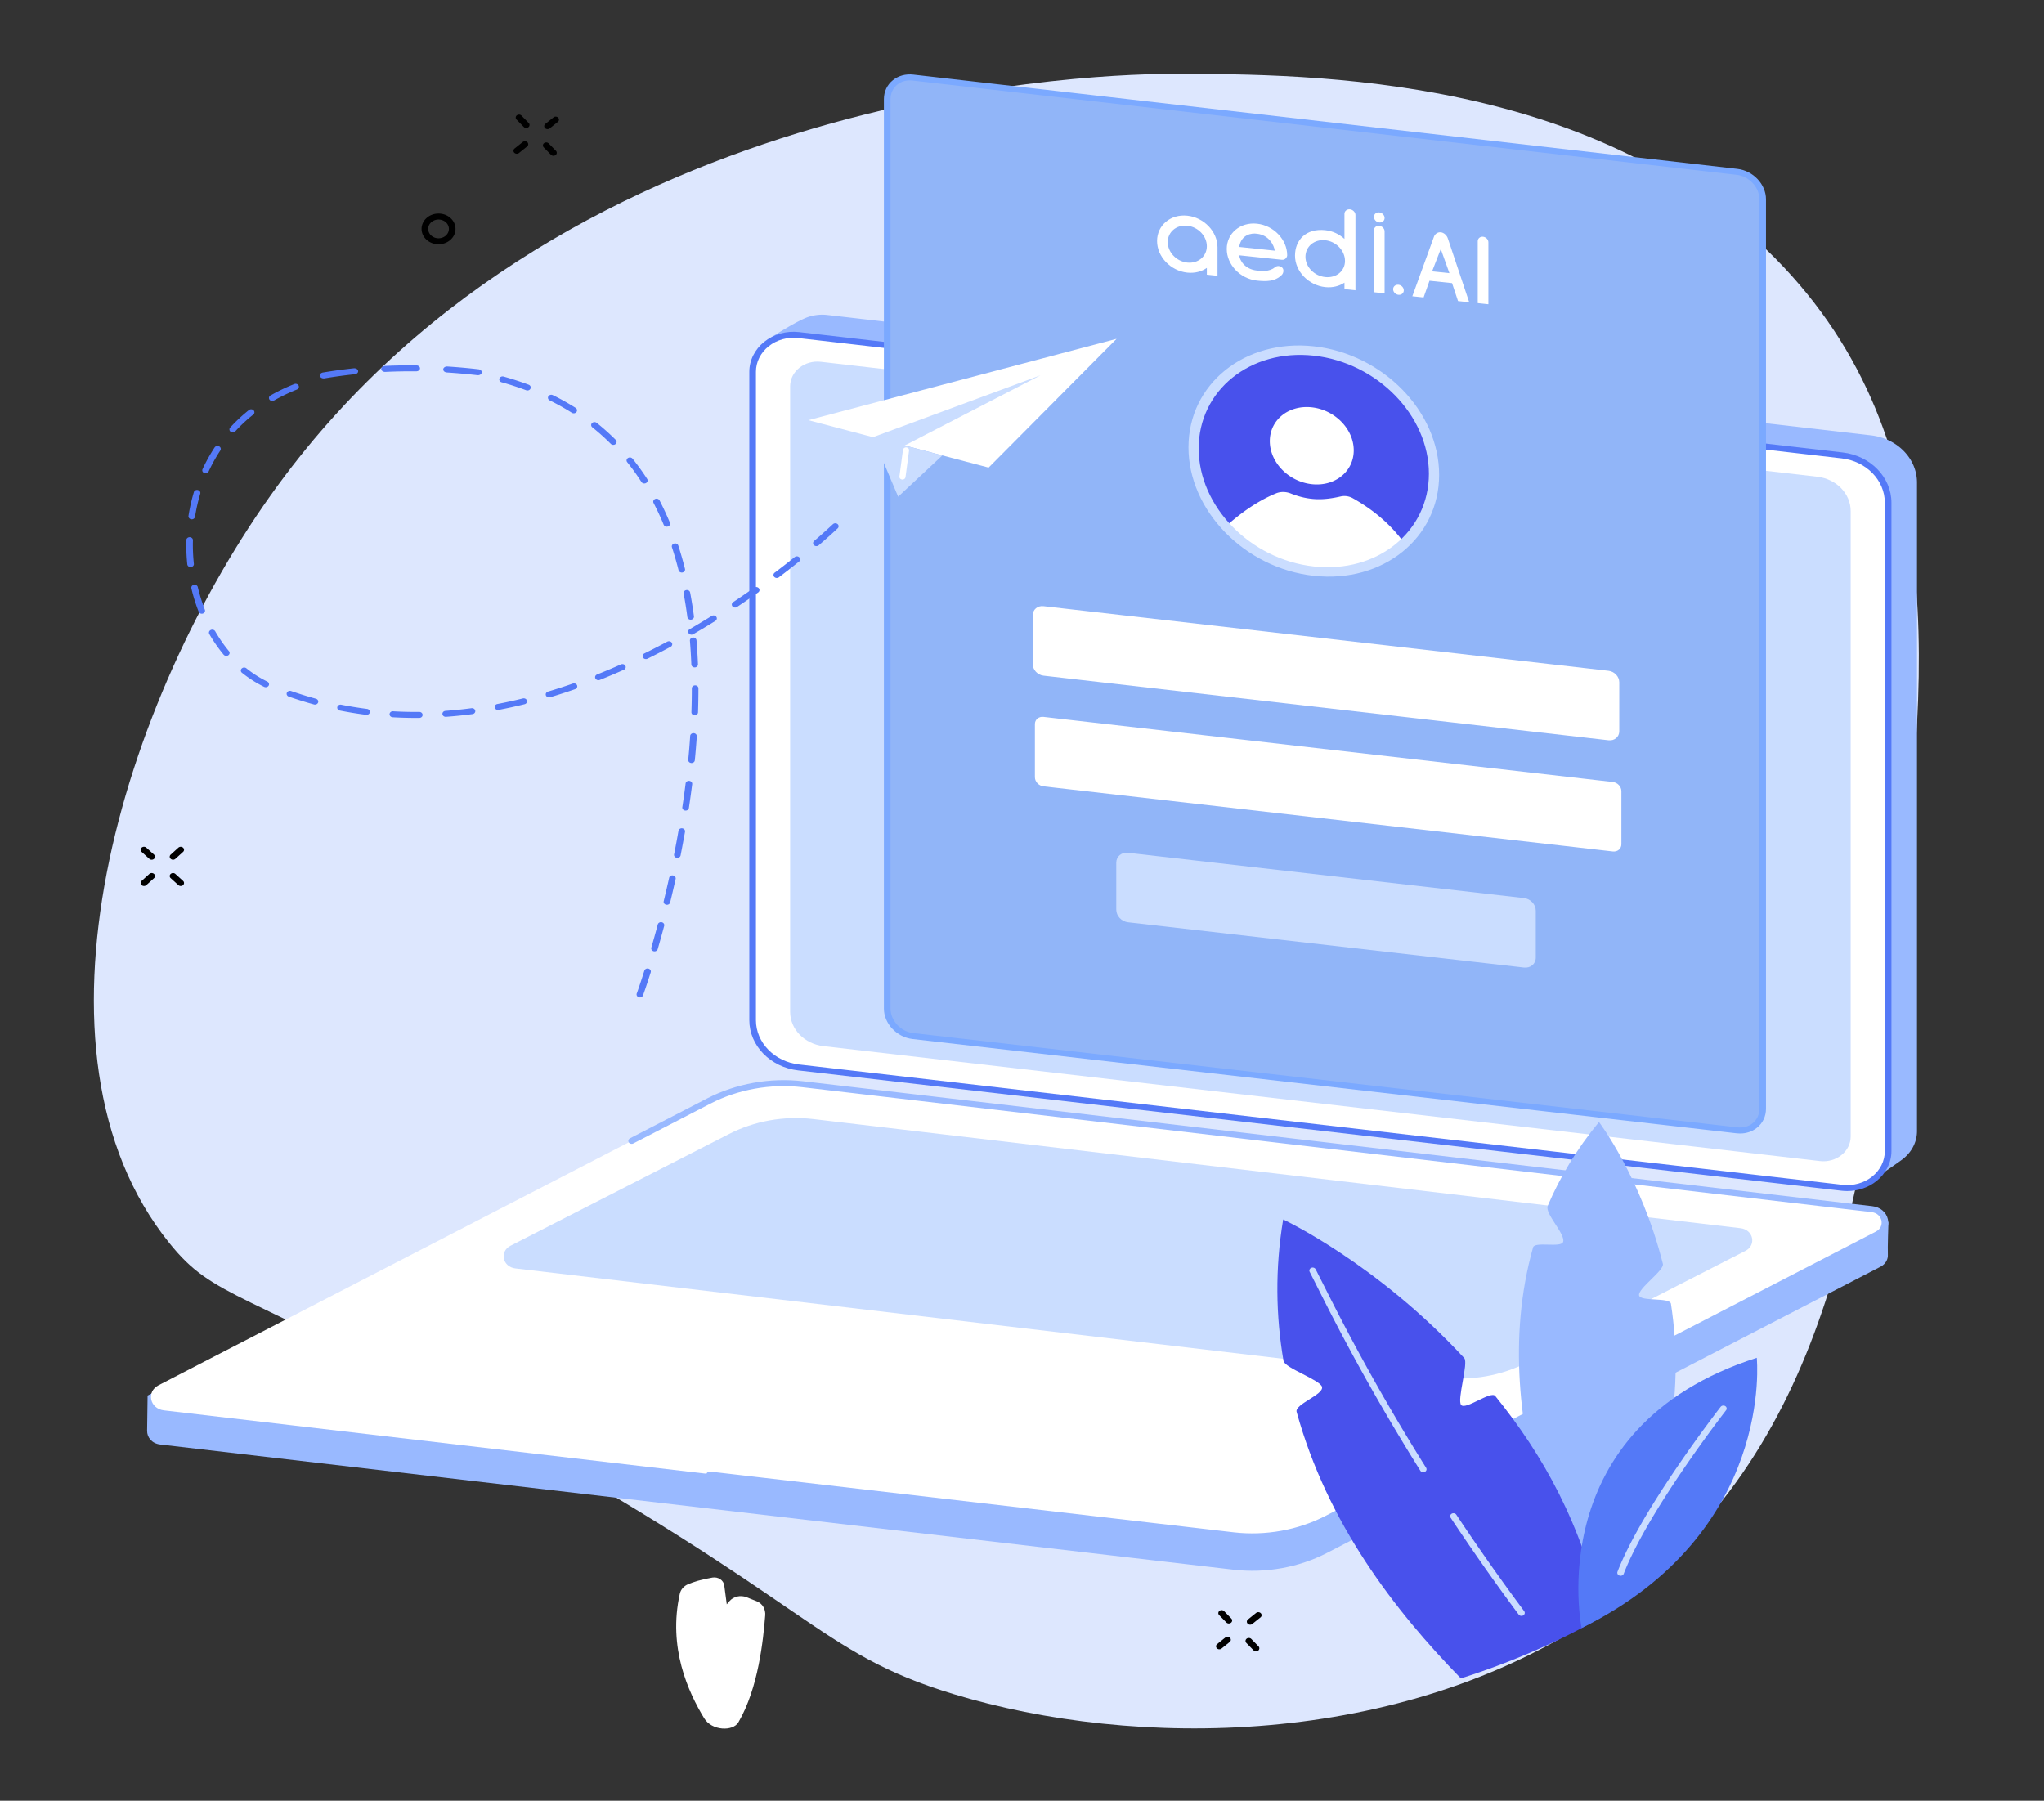
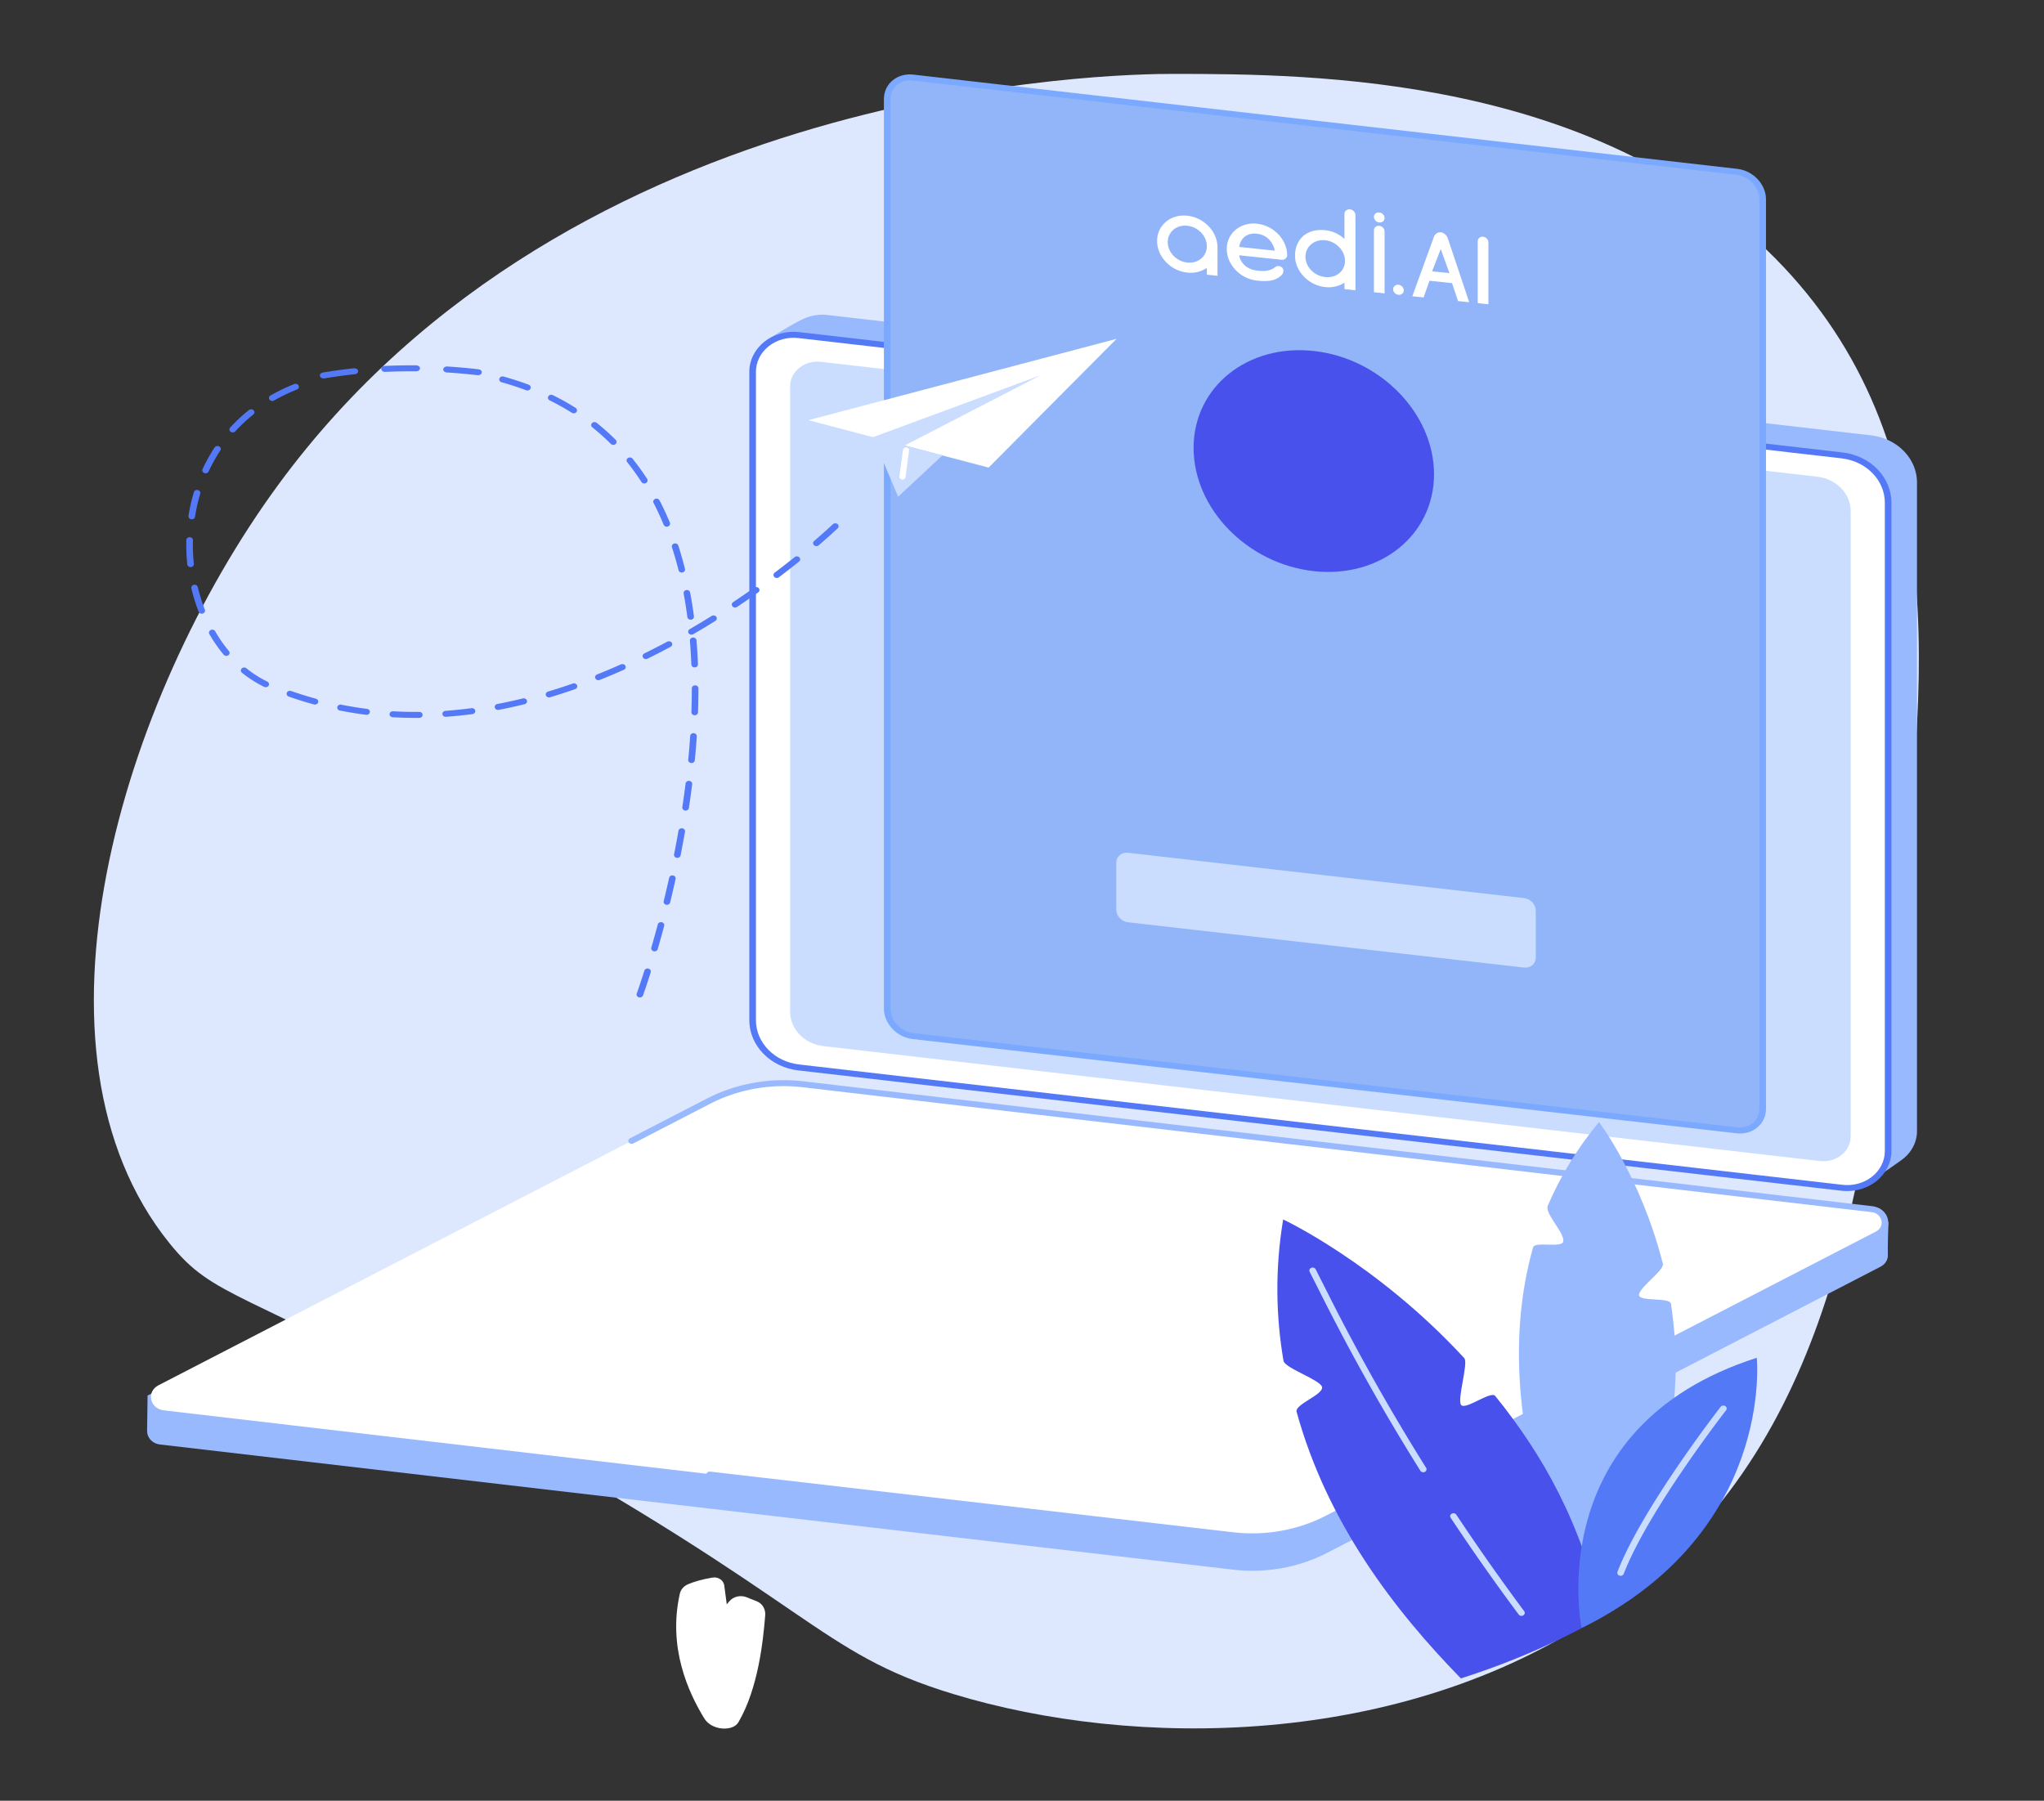
<svg xmlns="http://www.w3.org/2000/svg" width="454" height="400" fill="none">
  <rect width="100%" height="100%" fill="#333333" stroke="none" />
  <path fill="#DDE7FE" d="M260.815 16.412c-13.172-.018-133.377 1.642-199.057 91.34-34.97 47.746-58.43 125.824-24.15 168.365 10.113 12.563 15.425 9.8 69.527 39.535 74.258 40.817 73.903 51.327 104.653 60.666 40.016 12.16 99.145 12.133 143.44-17.722 50.256-33.877 57.683-90.17 65.129-146.553 7.309-55.333 14.706-111.396-24.149-152.688-40.282-42.807-105.027-42.9-135.393-42.943z" />
  <path fill="#99B9FF" d="m416.245 261.899-232.458-29.242c-5.838-.673-10.21-5.165-10.21-10.487l-3.188-146.657s5.3-3.456 8.303-4.78a9.85 9.85 0 0 1 5.115-.759L415.58 96.71c5.839.673 10.21 5.166 10.21 10.488v144.045c0 2.577-1.3 4.849-3.315 6.348-1.858 1.379-6.23 4.309-6.23 4.309z" />
  <path fill="#fff" d="m409.155 263.848-231.767-26.735c-5.845-.673-10.218-5.166-10.218-10.488V82.58c0-4.95 4.802-8.776 10.237-8.15l231.767 26.735c5.835.673 10.208 5.166 10.208 10.488v144.044c0 4.951-4.802 8.776-10.227 8.151z" />
  <path fill="#CADDFF" d="M404.229 257.91 182.92 232.383c-4.244-.489-7.422-3.756-7.422-7.626V85.811c0-3.306 3.207-5.86 6.831-5.443l221.308 25.527c4.244.49 7.423 3.757 7.423 7.628v138.945c0 3.305-3.208 5.861-6.831 5.442z" />
  <path fill="#5479F7" d="M409.241 263.19c2.378.273 4.785-.391 6.578-1.824 1.803-1.433 2.826-3.499 2.826-5.667V111.653c0-4.974-4.113-9.199-9.56-9.829L177.308 75.091c-2.368-.275-4.775.39-6.568 1.822-1.803 1.434-2.836 3.499-2.836 5.668v144.045c0 4.974 4.113 9.199 9.57 9.829l231.767 26.735zm1.062 1.388c-.409 0-.828-.023-1.247-.071l-231.767-26.734c-6.188-.714-10.856-5.506-10.856-11.147V82.581c0-2.55 1.218-4.98 3.332-6.665 2.115-1.685 4.931-2.466 7.728-2.144l231.777 26.734c6.179.714 10.846 5.506 10.846 11.147v144.046c0 2.549-1.218 4.978-3.332 6.664-1.794 1.436-4.113 2.215-6.481 2.215z" />
  <path fill="#99B9FF" d="M273.936 348.68 35.575 320.876c-1.87-.216-2.922-1.629-2.903-3.042.02-.975.107-7.837.107-7.837l126.039-65.171c6.312-3.262 14.484-4.522 21.702-3.687l235.352 27.462c1.412.165 2.639.996 3.195 2.184l.38.802s-.205 5.723-.127 7.061c.068 1.045-.448 2.124-1.666 2.749l-122.872 63.544c-6.312 3.263-13.628 4.575-20.846 3.739z" />
  <path fill="#fff" d="m64.883 316.617-28.458-3.325c-3.157-.365-3.985-4.148-1.228-5.573l122.214-63.135c6.314-3.262 13.64-4.575 20.85-3.739l237.512 27.751c3.157.366 3.985 4.148 1.227 5.573l-122.214 63.134c-6.313 3.264-13.64 4.576-20.85 3.74L64.883 316.617z" />
-   <path fill="#CADDFF" d="M320.434 305.999 114.48 281.758c-2.849-.33-3.595-3.746-1.099-5.033l48.428-24.765c5.699-2.946 12.306-4.131 18.827-3.377l205.953 24.24c2.85.33 3.595 3.746 1.1 5.034l-48.419 24.764c-5.708 2.946-12.315 4.132-18.836 3.378z" />
  <path fill="#99B9FF" d="M278.133 341.948c-1.432 0-2.854-.082-4.286-.247l-116.314-13.493c-.399-.047-.682-.38-.633-.743.048-.364.419-.617.818-.575l116.314 13.493c7.004.813 14.253-.486 20.391-3.657l122.207-63.134c1.199-.614 1.432-1.683 1.257-2.479-.175-.795-.848-1.702-2.202-1.859l-237.518-27.752c-7.005-.812-14.253.486-20.39 3.658l-17.118 8.845c-.35.182-.799.071-1.003-.247-.205-.319-.078-.724.273-.906l17.127-8.847c6.41-3.312 13.98-4.667 21.296-3.821l237.518 27.753c1.754.202 3.118 1.349 3.459 2.918.341 1.57-.429 3.097-1.968 3.891L295.153 337.88c-5.163 2.668-11.077 4.067-17.02 4.068z" />
  <path fill="#91B5F8" d="m385.814 251.085-183.038-20.939c-3.158-.361-5.713-3.092-5.713-6.1V22.028c0-3.01 2.555-5.156 5.713-4.795l183.038 20.939c3.149.36 5.704 3.092 5.704 6.1V246.29c0 3.009-2.555 5.156-5.704 4.795z" />
  <path fill="#7BA9FF" d="M385.903 250.426c1.264.145 2.451-.173 3.361-.895.976-.78 1.522-1.931 1.522-3.241V44.272c0-2.68-2.278-5.122-5.074-5.44l-183.029-20.94c-1.263-.147-2.46.173-3.37.896-.976.78-1.512 1.93-1.512 3.24v202.017c0 2.681 2.269 5.123 5.055 5.441l183.047 20.94zm.594 1.363c-.259 0-.517-.014-.785-.045l-183.029-20.939c-3.504-.401-6.357-3.433-6.357-6.76V22.028c0-1.697.718-3.201 2.02-4.237 1.226-.978 2.834-1.409 4.51-1.218l183.047 20.94c3.495.4 6.348 3.432 6.348 6.76V246.29c0 1.697-.718 3.201-2.02 4.238-1.034.825-2.336 1.261-3.734 1.261z" />
-   <path fill="#fff" d="m357.28 164.442-125.51-14.358c-1.313-.15-2.372-1.289-2.372-2.542v-10.895c0-1.254 1.059-2.149 2.372-1.999l125.51 14.359c1.313.149 2.382 1.288 2.382 2.541v10.896c0 1.254-1.069 2.148-2.382 1.998zm.949 24.697L231.77 174.672c-1.05-.119-1.904-1.031-1.904-2.034v-11.801c0-1.004.854-1.72 1.904-1.599l126.459 14.466c1.05.121 1.904 1.032 1.904 2.035v11.8c0 1.004-.854 1.72-1.904 1.6z" />
  <path fill="#CADDFF" d="m338.505 214.929-87.964-10.061c-1.445-.166-2.603-1.416-2.603-2.794v-10.445c0-1.378 1.158-2.361 2.603-2.196l87.964 10.062c1.436.165 2.612 1.416 2.612 2.794v10.444c0 1.379-1.176 2.362-2.612 2.196z" />
  <path fill="#4851EC" d="M318.516 105.347c0 13.504-11.952 23.14-26.706 21.522-14.745-1.618-26.697-13.877-26.697-27.381s11.952-23.14 26.697-21.522c14.754 1.618 26.706 13.877 26.706 27.381z" />
-   <path fill="#fff" d="M300.684 100.038c0 4.714-4.176 8.077-9.317 7.512-5.158-.564-9.325-4.844-9.325-9.557 0-4.714 4.167-8.077 9.325-7.512 5.141.564 9.317 4.843 9.317 9.557zm-28.42 16.891c3.182-2.865 7.058-5.672 11.187-7.349.991-.405 2.175-.39 3.262.043 4.2 1.668 7.461 1.479 11.091.647a3.81 3.81 0 0 1 2.701.416c4.533 2.558 8.452 5.841 11.442 10.001-11.784 10.714-30.661 6.912-39.683-3.758z" />
-   <path fill="#CADDFF" d="M291.815 79.004c-14.095-1.547-25.573 7.698-25.573 20.608 0 12.909 11.478 24.671 25.573 26.217 14.095 1.547 25.564-7.698 25.564-20.607 0-12.91-11.469-24.671-25.564-26.218zm0 48.903c-15.356-1.685-27.838-14.49-27.838-28.544 0-14.055 12.482-24.12 27.838-22.436 15.347 1.684 27.838 14.489 27.838 28.544s-12.491 24.12-27.838 22.436z" />
  <path fill="#fff" d="M169.963 358.833c-.436 5.356-1.487 16.124-5.962 23.76-1.198 2.045-5.895 1.895-7.587-.899-3.555-5.822-8.087-15.718-5.419-27.665.205-.933.895-1.723 1.848-2.122 1.116-.47 2.89-1.059 5.411-1.475 1.264-.207 2.447.59 2.611 1.738l.558 4.21.591-.699c.895-1.051 2.464-1.415 3.802-.882.723.287 1.519.604 2.25.891 1.346.536 2.003 1.813 1.897 3.143zm9.574-265.496 40.049 10.529 28.422-28.6-68.471 18.07z" />
  <path fill="#CADDFF" d="m199.492 110.335-5.597-13.219 37.236-13.761-30.196 15.611 8.379 2.201-9.822 9.168z" />
  <path fill="#fff" d="M200.444 106.534c-.025 0-.051 0-.076-.004-.379-.04-.648-.348-.597-.687l.791-5.92c.05-.34.395-.585.765-.538.37.04.64.348.589.686l-.791 5.921c-.042.314-.336.542-.681.542z" />
-   <path fill="#000" d="M31.983 196.811a.783.783 0 0 1-.524-.194.619.619 0 0 1 0-.939l1.712-1.545c.28-.26.745-.26 1.04 0a.63.63 0 0 1 0 .939l-1.712 1.545a.765.765 0 0 1-.516.194zm6.45-5.835a.773.773 0 0 1-.52-.195.616.616 0 0 1 0-.939l1.707-1.544a.79.79 0 0 1 1.038 0c.29.259.29.68 0 .939l-1.706 1.544a.772.772 0 0 1-.52.195zm1.706 5.836a.768.768 0 0 1-.52-.195l-1.706-1.545a.616.616 0 0 1 0-.939.791.791 0 0 1 1.039 0l1.706 1.546c.29.259.29.679 0 .938a.768.768 0 0 1-.519.195zm-6.451-5.837a.752.752 0 0 1-.517-.194l-1.712-1.545a.619.619 0 0 1 0-.939.794.794 0 0 1 1.04 0l1.712 1.544a.63.63 0 0 1 0 .94.798.798 0 0 1-.523.194zM114.784 34.15a.778.778 0 0 1-.552-.224.625.625 0 0 1 .063-.938l1.814-1.448a.785.785 0 0 1 1.033.058.623.623 0 0 1-.063.937l-1.806 1.448a.789.789 0 0 1-.489.167zm6.832-5.467a.787.787 0 0 1-.555-.224.623.623 0 0 1 .064-.938l1.816-1.448a.782.782 0 0 1 1.031.058.622.622 0 0 1-.064.936l-1.808 1.448a.774.774 0 0 1-.484.168zm1.306 5.919a.78.78 0 0 1-.547-.224l-1.601-1.636a.622.622 0 0 1 .063-.938.793.793 0 0 1 1.039.058l1.601 1.636a.622.622 0 0 1-.064.937.789.789 0 0 1-.491.167zm-6.045-6.182a.759.759 0 0 1-.544-.224l-1.602-1.636a.625.625 0 0 1 .063-.938.785.785 0 0 1 1.034.058l1.602 1.636a.618.618 0 0 1-.064.937.77.77 0 0 1-.489.167zM97.404 48.77a2.42 2.42 0 0 0-1.519.522c-.467.367-.74.875-.77 1.43-.079 1.144.887 2.132 2.149 2.202 1.262.071 2.36-.804 2.438-1.949.078-1.144-.896-2.132-2.157-2.201a2.35 2.35 0 0 0-.14-.004zm.008 5.486a4.37 4.37 0 0 1-.234-.006c-1.004-.056-1.931-.462-2.593-1.143a3.207 3.207 0 0 1-.943-2.466c.062-.908.514-1.741 1.262-2.344.755-.603 1.721-.905 2.734-.85 2.072.115 3.653 1.733 3.528 3.609-.116 1.805-1.783 3.2-3.754 3.2zm173.425 312.11a.756.756 0 0 1-.549-.224c-.274-.274-.239-.694.062-.937l1.805-1.447a.796.796 0 0 1 1.043.057.618.618 0 0 1-.07.936l-1.805 1.449a.77.77 0 0 1-.486.166zm6.835-5.47a.755.755 0 0 1-.542-.224c-.276-.275-.24-.695.062-.937l1.804-1.448a.793.793 0 0 1 1.04.057.623.623 0 0 1-.062.937l-1.813 1.448a.773.773 0 0 1-.489.167zm1.31 5.921a.76.76 0 0 1-.55-.225l-1.6-1.636a.624.624 0 0 1 .063-.938.794.794 0 0 1 1.039.058l1.599 1.636a.624.624 0 0 1-.062.938.797.797 0 0 1-.489.167zm-6.037-6.183a.756.756 0 0 1-.549-.224l-1.601-1.635c-.274-.276-.239-.695.062-.938a.786.786 0 0 1 1.035.057l1.601 1.636a.62.62 0 0 1-.07.938.75.75 0 0 1-.478.166z" />
  <path fill="#5479F7" d="M60.472 89.072a.775.775 0 0 1-.623-.31c-.208-.31-.108-.72.232-.916a41.6 41.6 0 0 1 5.286-2.532c.366-.147.798.006.964.342.158.336-.008.727-.382.875a40.8 40.8 0 0 0-5.087 2.438.75.75 0 0 1-.39.103zm-8.785 6.986a.74.74 0 0 1-.457-.152.62.62 0 0 1-.1-.935 35.598 35.598 0 0 1 4.164-3.885c.308-.243.773-.216 1.03.06a.62.62 0 0 1-.057.938 34.23 34.23 0 0 0-4.006 3.733.782.782 0 0 1-.574.241zm-6.017 9.078a.772.772 0 0 1-.282-.052c-.383-.142-.557-.531-.4-.869a37.717 37.717 0 0 1 2.685-4.826c.216-.314.665-.417 1.014-.229.35.189.457.597.25.911a35.368 35.368 0 0 0-2.594 4.656c-.116.255-.39.409-.673.409zm-3.075 10.226a.669.669 0 0 1-.1-.007c-.407-.051-.681-.388-.631-.751a40.008 40.008 0 0 1 1.197-5.283c.1-.355.507-.563.897-.467.39.095.623.46.524.814a38.879 38.879 0 0 0-1.164 5.123c-.05.331-.365.571-.723.571zm138.742 5.953c-.2 0-.391-.07-.532-.208a.614.614 0 0 1 .025-.939 136.764 136.764 0 0 0 4.172-3.726.79.79 0 0 1 1.039-.017.62.62 0 0 1 .016.939c-.839.794-2.26 2.093-4.213 3.768a.777.777 0 0 1-.507.183zm-139.008 4.65c-.374 0-.698-.258-.731-.602a42.286 42.286 0 0 1-.224-4.35c0-.344 0-.691.016-1.036 0-.362.333-.65.731-.65h.017c.407.009.723.313.715.68-.009.336-.017.671-.017 1.005a39.8 39.8 0 0 0 .225 4.226c.041.366-.258.69-.665.724a.741.741 0 0 1-.067.003zm130.207 2.419a.77.77 0 0 1-.566-.239.625.625 0 0 1 .092-.935c1.504-1.132 3-2.295 4.446-3.458a.781.781 0 0 1 1.031.055.614.614 0 0 1-.059.938 194.597 194.597 0 0 1-4.479 3.485.76.76 0 0 1-.465.154zm-9.259 6.567a.755.755 0 0 1-.59-.27c-.241-.295-.174-.711.158-.929a200.3 200.3 0 0 0 4.662-3.208c.316-.225.782-.175 1.031.114.249.287.191.705-.125.932a187.732 187.732 0 0 1-4.704 3.232.784.784 0 0 1-.432.129zm-118.463 1.375c-.307 0-.59-.17-.69-.443a38.672 38.672 0 0 1-1.62-5.192c-.083-.36.166-.712.565-.79.39-.074.781.151.864.509a40.05 40.05 0 0 0 1.571 5.031c.133.346-.066.725-.449.848a.806.806 0 0 1-.24.037zm108.773 4.656a.769.769 0 0 1-.624-.306c-.216-.309-.116-.72.225-.918a183.09 183.09 0 0 0 4.878-2.932c.333-.207.798-.132 1.023.171.232.302.141.715-.192.923a160.945 160.945 0 0 1-4.92 2.957.759.759 0 0 1-.39.105zm-103.32 4.711a.762.762 0 0 1-.591-.264 32.87 32.87 0 0 1-3.183-4.587c-.183-.325-.05-.726.316-.896.357-.169.798-.044.989.282a31.327 31.327 0 0 0 3.05 4.402c.25.293.183.709-.141.93a.792.792 0 0 1-.44.133zm93.197.706a.765.765 0 0 1-.648-.347c-.191-.322-.058-.726.299-.901 1.687-.83 3.399-1.708 5.086-2.613.358-.186.806-.083 1.014.233.2.315.083.723-.266.91-1.703.912-3.432 1.8-5.136 2.638a.782.782 0 0 1-.349.08zm-10.546 4.693a.748.748 0 0 1-.674-.396c-.166-.335 0-.728.374-.876a139.336 139.336 0 0 0 5.303-2.236c.365-.161.806-.026.98.303.183.329.034.727-.332.889a146.054 146.054 0 0 1-5.352 2.26c-.1.038-.2.056-.299.056zm-73.9 1.557a.834.834 0 0 1-.35-.078 25.97 25.97 0 0 1-4.928-3.135.614.614 0 0 1-.058-.937.792.792 0 0 1 1.039-.056 24.317 24.317 0 0 0 4.646 2.957c.357.173.498.575.307.899a.76.76 0 0 1-.657.35zm62.938 2.268c-.308 0-.599-.177-.707-.456-.124-.349.083-.724.474-.839a131.832 131.832 0 0 0 5.502-1.782c.374-.132.798.038.947.38.141.342-.05.727-.424.859a129.361 129.361 0 0 1-5.568 1.805.794.794 0 0 1-.224.033zm-52.002 1.593a.844.844 0 0 1-.215-.029 85.399 85.399 0 0 1-5.602-1.746c-.382-.132-.565-.517-.424-.859.15-.342.574-.512.948-.379a82.825 82.825 0 0 0 5.51 1.712c.382.106.606.477.49.828-.1.288-.39.473-.707.473zm40.657 1.186c-.332 0-.64-.215-.714-.527-.084-.36.166-.712.565-.787 1.878-.357 3.781-.774 5.668-1.238.399-.097.798.112.906.466.108.355-.125.72-.516.815-1.919.472-3.856.895-5.751 1.256a.845.845 0 0 1-.158.015zm-29.188 1.091a.86.86 0 0 1-.108-.006 85.266 85.266 0 0 1-5.834-.948c-.39-.079-.648-.433-.556-.791.083-.358.473-.587.872-.506 1.878.374 3.806.687 5.726.93.4.051.682.386.624.749-.05.332-.366.572-.724.572zm17.578.441c-.382 0-.706-.263-.731-.611-.034-.366.266-.685.673-.715a96.473 96.473 0 0 0 5.784-.593c.407-.052.773.198.831.561.067.362-.216.701-.615.753a98.772 98.772 0 0 1-5.884.603c-.025.002-.041.002-.058.002zm-6.649.242c-1.72 0-3.44-.049-5.136-.147-.407-.024-.715-.339-.69-.706.034-.365.358-.649.782-.62a87.96 87.96 0 0 0 5.817.141h.009c.407 0 .73.293.73.658.01.367-.315.667-.722.671l-.79.003z" />
  <path fill="#5479F7" fill-rule="evenodd" d="M78.695 81.807c-.04 0-.078.001-.127.006-2.29.243-4.592.557-6.844.934-.459.078-.761.431-.655.79.097.358.555.588 1.022.508a111.92 111.92 0 0 1 6.718-.916c.468-.05.8-.385.733-.748-.058-.333-.428-.573-.847-.574zm20.616-.4c-.448 0-.829.262-.859.61-.04.366.31.686.788.717 2.232.142 4.522.345 6.783.606.477.053.907-.196.976-.558.079-.363-.252-.701-.72-.755a135.784 135.784 0 0 0-6.968-.62zm-7.797-.257c-2.018-.004-4.036.041-6.024.135-.478.023-.84.337-.81.704.038.365.417.65.914.622a121.02 121.02 0 0 1 6.824-.127h.01c.477.001.858-.291.858-.656.01-.367-.369-.668-.846-.673l-.926-.005z" clip-rule="evenodd" />
  <path fill="#5479F7" d="M117.149 86.738a.819.819 0 0 1-.284-.05 64.761 64.761 0 0 0-5.449-1.774c-.389-.106-.609-.478-.495-.829.122-.35.536-.548.926-.44a67.455 67.455 0 0 1 5.586 1.815c.373.141.552.53.39.868-.114.256-.39.41-.674.41zm10.287 5.072a.764.764 0 0 1-.422-.119 53.686 53.686 0 0 0-4.921-2.749c-.357-.175-.495-.578-.3-.9.195-.323.641-.442.999-.266a54.71 54.71 0 0 1 5.058 2.826c.333.21.414.624.187.925a.767.767 0 0 1-.601.283zm8.777 7.01a.766.766 0 0 1-.544-.219 50.718 50.718 0 0 0-4.108-3.678c-.309-.243-.341-.662-.074-.937a.795.795 0 0 1 1.04-.06 50.529 50.529 0 0 1 4.23 3.784.617.617 0 0 1-.049.938.77.77 0 0 1-.495.172zm6.893 8.573a.754.754 0 0 1-.633-.329 51.99 51.99 0 0 0-3.158-4.394c-.244-.296-.171-.712.162-.927.325-.215.788-.149 1.023.148a54.225 54.225 0 0 1 3.248 4.504c.195.317.081.723-.268.908a.818.818 0 0 1-.374.09zm4.994 9.603a.737.737 0 0 1-.69-.432 62.614 62.614 0 0 0-2.249-4.849c-.171-.332-.009-.728.357-.883.365-.157.804-.013.974.32a64.297 64.297 0 0 1 2.298 4.948c.138.344-.049.726-.43.855a.883.883 0 0 1-.26.041zm3.329 10.185c-.333 0-.642-.209-.715-.518a77.278 77.278 0 0 0-1.469-5.101c-.114-.353.113-.721.503-.825.382-.102.796.097.909.449a79.962 79.962 0 0 1 1.486 5.183c.09.358-.154.714-.552.795a.743.743 0 0 1-.162.017zm1.973 10.473c-.366 0-.682-.248-.731-.586a93.892 93.892 0 0 0-.828-5.228c-.065-.362.203-.705.601-.766.398-.063.779.182.844.544.325 1.718.609 3.499.845 5.293.048.363-.244.694-.642.738a.885.885 0 0 1-.089.005zm.893 10.598c-.398 0-.723-.282-.739-.641a136.488 136.488 0 0 0-.317-5.281c-.032-.366.268-.685.674-.712.398-.026.755.247.788.613.146 1.739.252 3.533.325 5.333.016.367-.301.675-.707.688h-.024zm.008 10.629h-.016c-.406-.011-.731-.318-.715-.685.057-1.759.09-3.514.09-5.218v-.075c0-.367.332-.664.738-.664.406 0 .731.297.731.664v.075c0 1.717-.032 3.488-.089 5.26-.016.36-.341.643-.739.643zm-.706 10.609c-.025 0-.041 0-.065-.002-.406-.032-.699-.355-.666-.72.178-1.783.317-3.561.43-5.284.025-.366.366-.646.78-.623.406.022.714.337.69.703-.114 1.736-.26 3.526-.439 5.321-.032.345-.349.605-.73.605zm-1.316 10.567a.788.788 0 0 1-.097-.005c-.398-.05-.682-.385-.633-.748.268-1.759.511-3.529.73-5.261.041-.365.406-.63.812-.585.406.041.69.37.65.734a255.6 255.6 0 0 1-.731 5.29c-.057.334-.365.575-.731.575zm-1.843 10.504a.81.81 0 0 1-.122-.011c-.406-.065-.665-.41-.592-.771.349-1.75.674-3.509.974-5.23.065-.362.438-.608.836-.551.406.058.682.398.617.76a351.491 351.491 0 0 1-.982 5.256c-.065.321-.374.547-.731.547zm-2.306 10.428a.872.872 0 0 1-.162-.015c-.39-.08-.642-.434-.552-.792.414-1.716.82-3.463 1.21-5.191.073-.36.462-.592.86-.521.398.072.658.422.577.782-.39 1.736-.796 3.491-1.218 5.216-.073.31-.382.521-.715.521zm-2.752 10.341a.796.796 0 0 1-.187-.022c-.39-.093-.625-.455-.528-.811a241.08 241.08 0 0 0 1.437-5.146c.09-.356.488-.575.885-.49.39.086.634.445.536.802a259.574 259.574 0 0 1-1.437 5.171c-.089.298-.381.496-.706.496zm-3.248 10.237a.79.79 0 0 1-.235-.033c-.382-.115-.593-.49-.471-.838.016-.019.682-1.871 1.697-5.079.113-.353.519-.556.901-.456.398.1.617.467.511.821-1.023 3.237-1.705 5.111-1.713 5.129a.725.725 0 0 1-.69.456z" />
  <path fill="#99B9FF" d="M352.641 359.311s-23.582-41.695-12.122-82.236c.378-1.356 6.207.153 6.671-1.199.596-1.727-4.154-6.313-3.416-8.027 2.725-6.372 6.435-12.633 11.384-18.61 0 0 9.34 12.301 14.194 31.503.36 1.449-5.602 5.481-5.29 7.005.294 1.44 6.851.369 7.079 1.873 2.98 19.452.416 44.09-18.5 69.691z" />
  <path fill="#4851EC" d="M332.111 310.091c-.973-1.214-6.565 3.165-7.565 2.013-.982-1.135 1.673-9.351.682-10.428-19.487-21.112-40.218-30.792-40.218-30.792-1.833 10.969-1.627 21.472.075 31.415.262 1.589 8.21 4.238 8.556 5.796.374 1.711-6.106 3.847-5.648 5.522 6.826 24.739 21.722 44.089 36.487 59.214 11.511-3.669 21.965-8.277 31.391-13.681-4.535-20.639-13.138-35.928-23.76-49.059z" />
  <path fill="#CADDFF" d="M337.938 358.943a.766.766 0 0 1-.61-.293 479.267 479.267 0 0 1-15.117-21.504c-.213-.314-.102-.723.25-.912.342-.188.795-.086 1.007.229a485.355 485.355 0 0 0 15.081 21.445c.222.304.129.716-.204.921a.766.766 0 0 1-.407.114zm-21.815-31.9c-.255 0-.51-.121-.637-.336a475.974 475.974 0 0 1-21.596-38.264l-2.998-5.934c-.164-.334 0-.728.364-.88.374-.153.811-.005.975.328l2.998 5.935a471.192 471.192 0 0 0 21.532 38.159c.201.319.073.725-.282.906a.772.772 0 0 1-.356.086z" />
  <path fill="#5479F7" d="M351.301 361.641s-9.337-44.561 38.902-60.028c0 0 4.036 38.898-38.902 60.028z" />
  <path fill="#CADDFF" d="M359.957 350.039a.759.759 0 0 1-.238-.038c-.381-.12-.581-.5-.457-.846 5.532-14.293 22.746-36.426 22.918-36.648.238-.3.695-.37 1.028-.159.333.211.409.626.171.926-.171.22-17.262 22.202-22.727 36.32-.105.273-.39.445-.695.445z" />
  <g fill="#fff" clip-path="url(#a)">
    <path fill-rule="evenodd" d="M263.712 47.912c3.707.39 6.712 3.536 6.712 7.028v6.322l-2.369-.249v-1.502c-1.171.814-2.687 1.22-4.343 1.046-3.707-.39-6.712-3.536-6.712-7.028 0-3.492 3.005-6.007 6.712-5.617zm0 10.413c2.399.252 4.343-1.375 4.343-3.634 0-2.26-1.944-4.295-4.343-4.547-2.399-.253-4.343 1.375-4.343 3.634 0 2.26 1.944 4.295 4.343 4.547zm34.909-10.835c0-.607.572-1.055 1.221-.987.648.068 1.22.636 1.22 1.244v16.735l-2.441-.256v-1.437c-1.16.776-2.648 1.158-4.271.988-3.707-.39-6.712-3.519-6.712-6.99 0-3.47 2.441-6.104 6.712-5.655 1.666.175 3.098.873 4.271 1.937V47.49zm.092 9.986v.004c.019.157.029.315.029.475 0 2.27-1.966 3.846-4.392 3.59-2.425-.254-4.392-2.243-4.392-4.514 0-2.27 1.967-3.922 4.392-3.667 2.254.237 4.111 2.039 4.363 4.113z" clip-rule="evenodd" />
    <path d="M307.537 48.427c0 .617-.53 1.06-1.185.992-.654-.07-1.184-.624-1.184-1.24 0-.617.53-1.06 1.184-.992.655.069 1.185.624 1.185 1.24z" />
    <path fill-rule="evenodd" d="M306.352 50.162c-.654-.068-1.184.375-1.184.992v13.76l1.184.124 1.185.125v-13.76c0-.617-.53-1.172-1.185-1.24z" clip-rule="evenodd" />
    <path d="M311.801 64.495c0 .617-.53 1.06-1.184.992-.655-.07-1.185-.624-1.185-1.24 0-.617.53-1.06 1.185-.992.654.069 1.184.624 1.184 1.24z" />
    <path fill-rule="evenodd" d="M320.014 51.598c-.697-.073-1.35.407-1.553 1.09l-4.765 13.122 2.506.264 1.307-3.708 5.01.526 1.326 3.985 2.486.261-4.725-14.122c-.223-.725-.875-1.342-1.592-1.418zm1.924 9.077-3.849-.405 1.925-4.951 1.924 5.356zm7.472-8.089c-.654-.069-1.184.375-1.184.991v13.76l1.184.125 1.184.124v-13.76c0-.616-.53-1.171-1.184-1.24zm-43.509 4.129c0-3.491-3.005-6.638-6.712-7.027-3.707-.39-6.712 2.125-6.712 5.616 0 3.492 3.005 6.639 6.712 7.028 2.059.217 4.029.238 5.527-1.278.395-.4.536-1.281 0-1.674-.535-.393-1.104-.377-1.579.02-1.184.991-3.083.837-3.948.7-2.707-.284-3.823-2.262-3.948-3.39l7.896.83 1.579.166c.79.084 1.185-.619 1.185-.99zm-6.712-4.796c-1.191-.187-3.497.157-3.948 2.932l7.896.83c-.125-1.127-1.241-3.477-3.948-3.762z" clip-rule="evenodd" />
  </g>
  <defs>
    <clipPath id="a">
      <path fill="#fff" d="m257 42 73.594 7.735v18L257 60z" />
    </clipPath>
  </defs>
</svg>